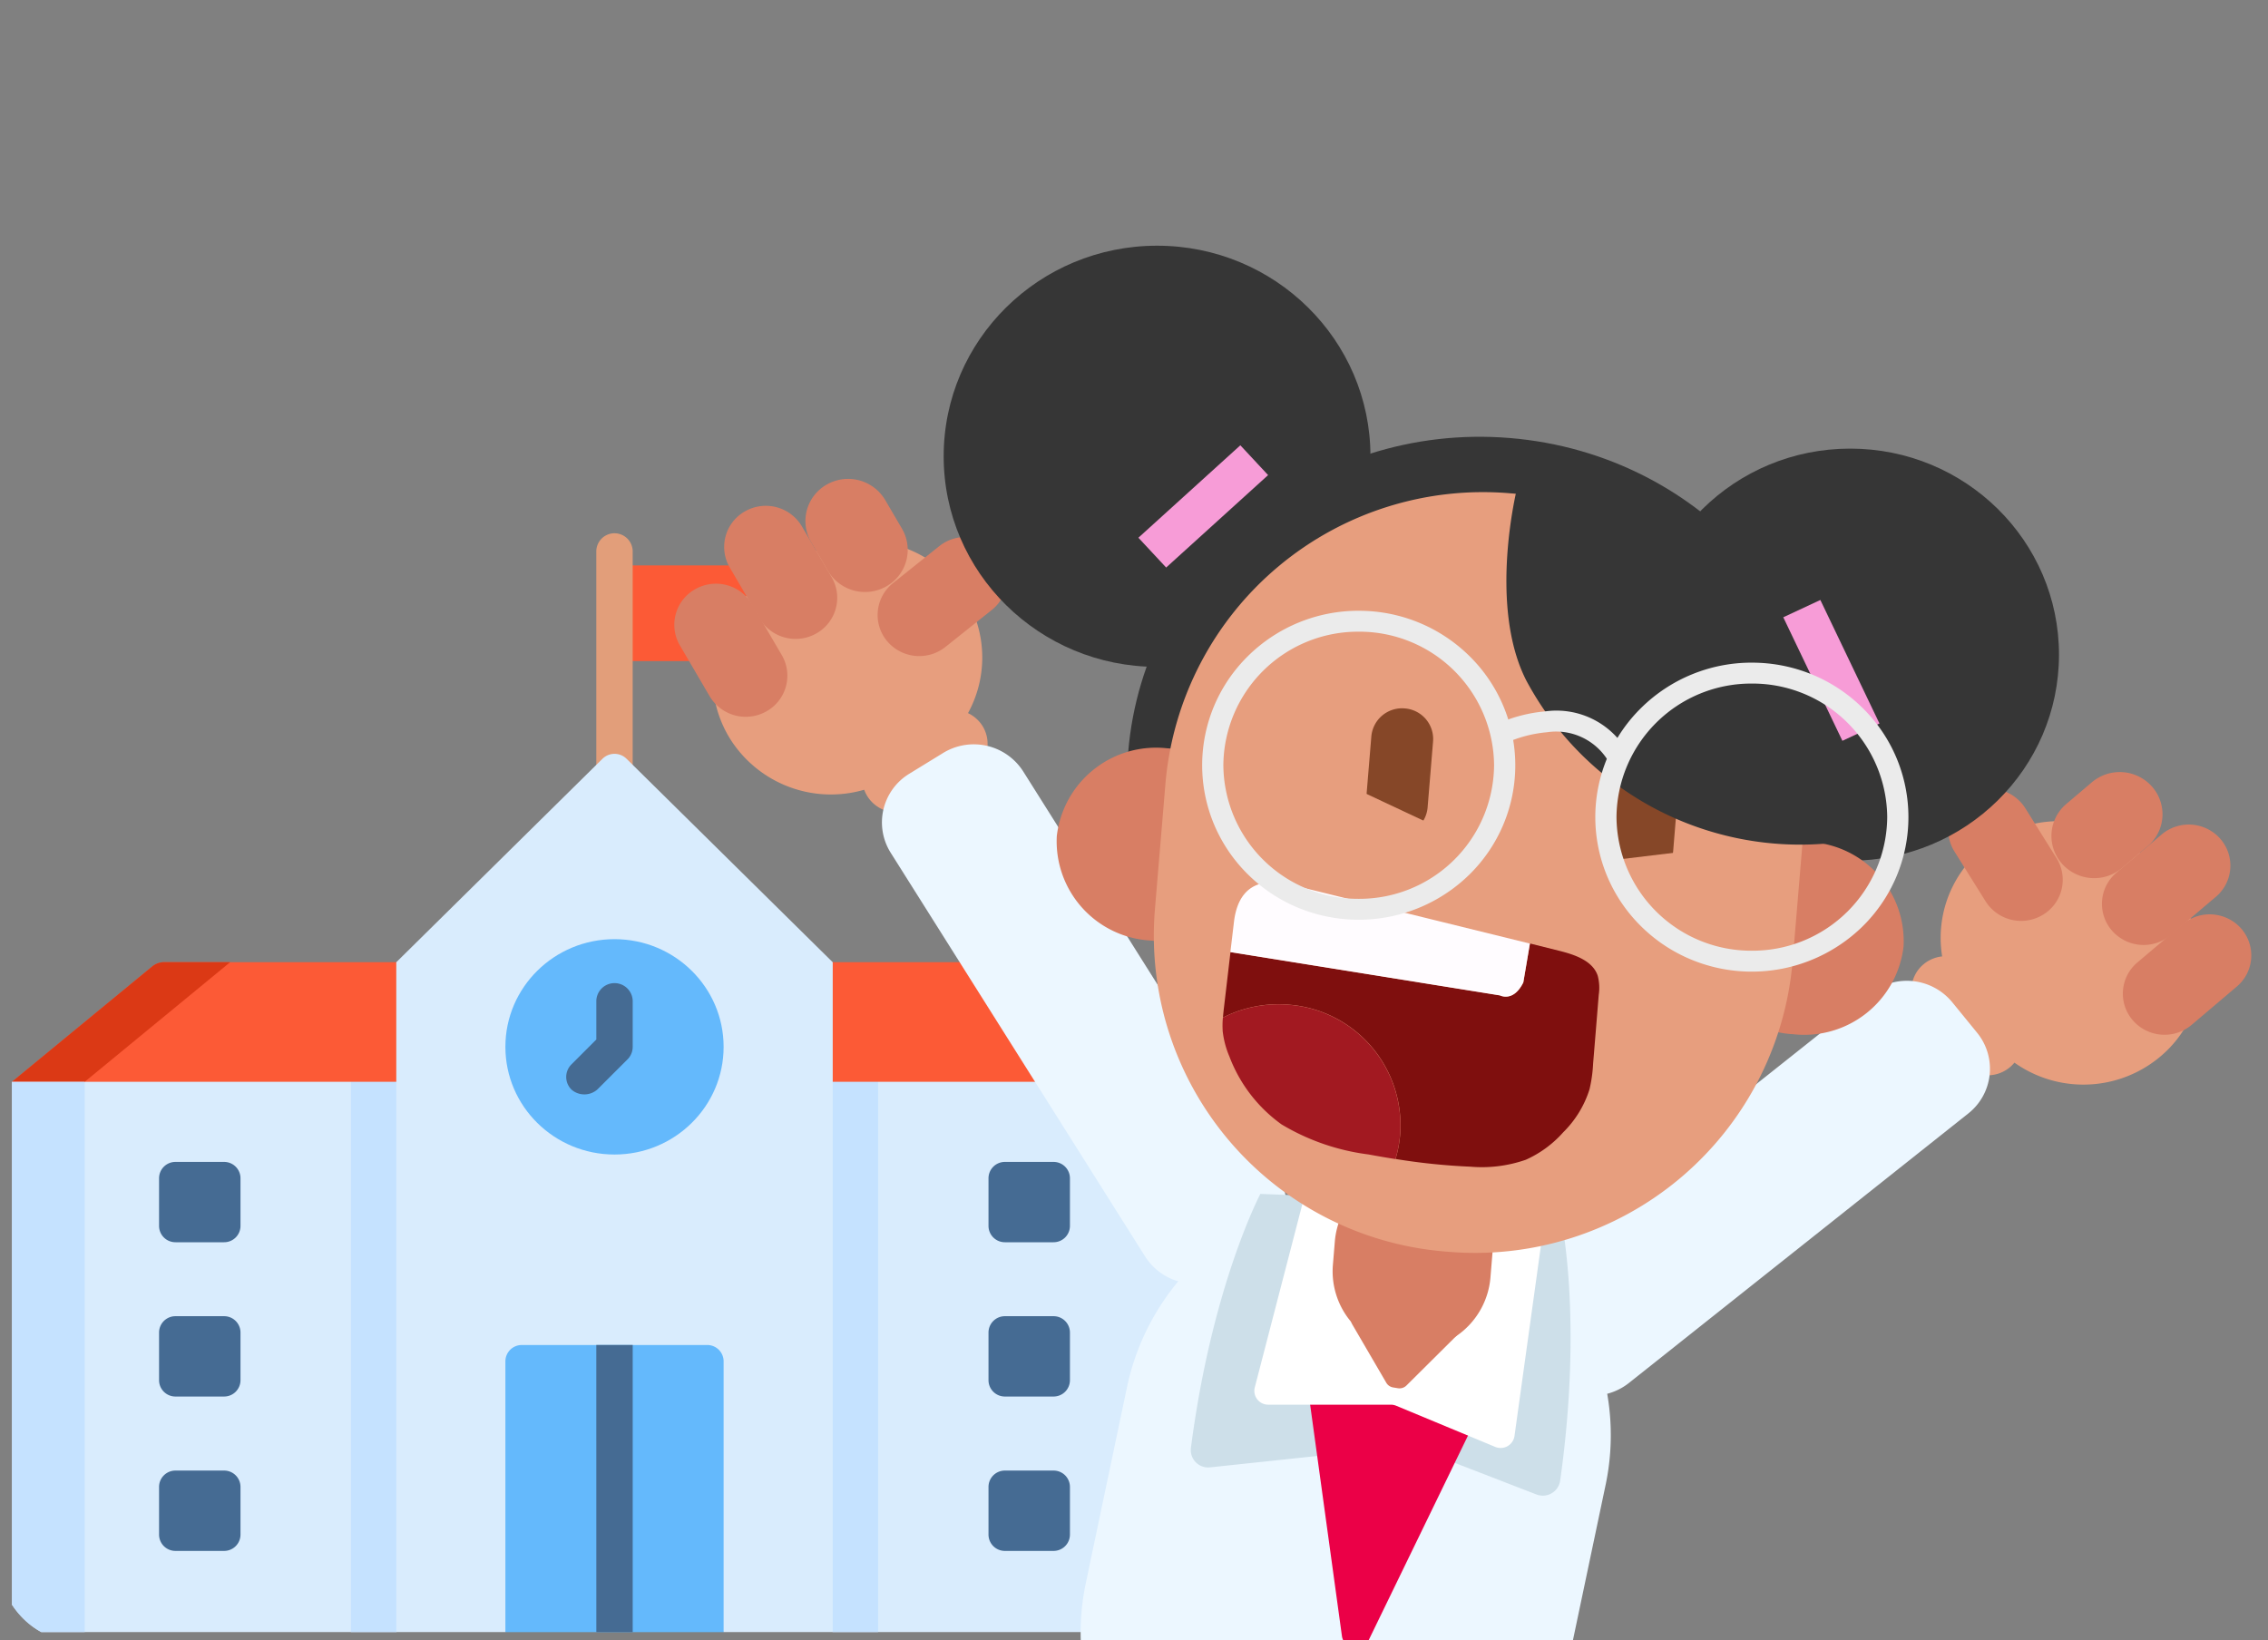
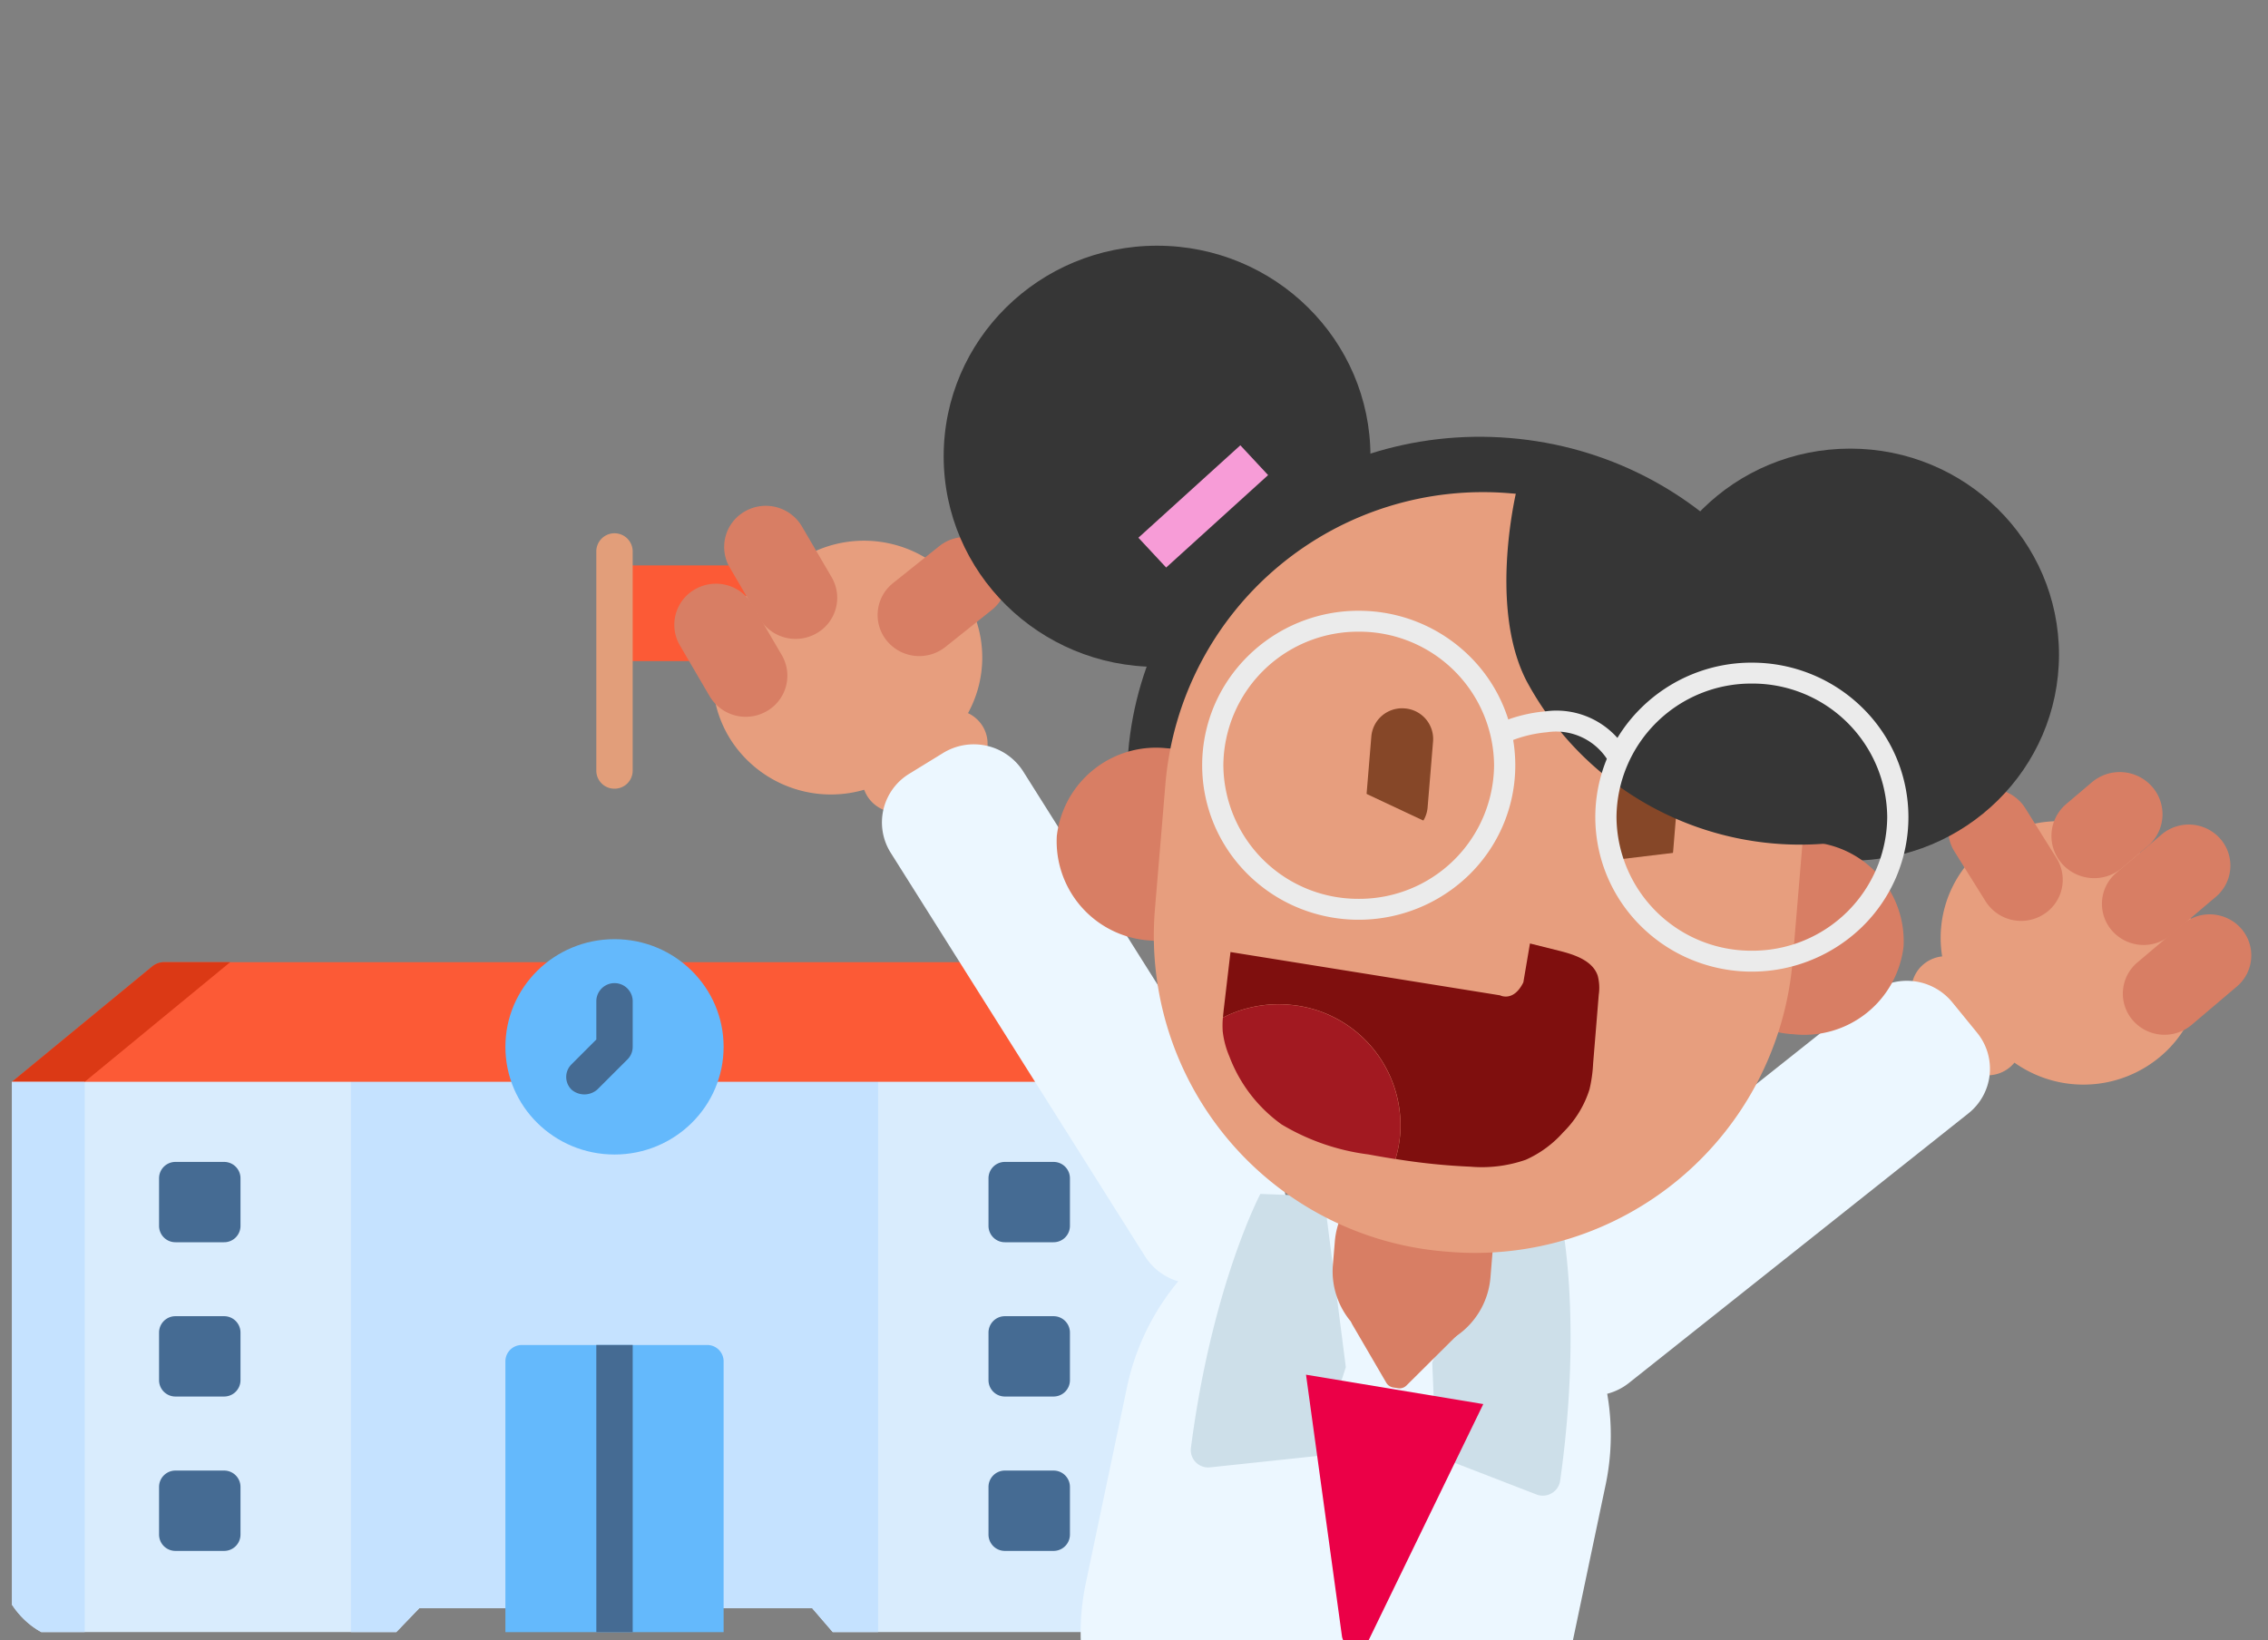
<svg xmlns="http://www.w3.org/2000/svg" width="126.276" height="91.33" viewBox="0 0 126.276 91.33">
  <rect x="0" y="0" width="126.276" height="91.33" fill="#808080" stroke="none" />
  <defs>
    <clipPath id="a">
      <rect width="126.276" height="91.33" rx="4" transform="translate(9)" fill="#fff" stroke="#707070" stroke-width="1" />
    </clipPath>
  </defs>
  <g transform="translate(-9)">
    <path d="M5.228,0H105.606a5.194,5.194,0,0,1,5.228,5.16V86.17a5.194,5.194,0,0,1-5.228,5.16H5.228A5.194,5.194,0,0,1,0,86.17V5.16A5.194,5.194,0,0,1,5.228,0Z" transform="translate(24.442)" fill="none" />
    <g transform="translate(0)" clip-path="url(#a)">
      <g transform="translate(9.667 29.677)">
        <path d="M265.5,38.688H256V33.359h9.5a.911.911,0,0,1,.917.905v3.519A.911.911,0,0,1,265.5,38.688Z" transform="translate(-222.453 -31.552)" fill="#fc5a36" />
        <path d="M66.289,277.366H45.7l-1.148-1.332H22.68L21.4,277.366H.8a.8.8,0,0,1-.8-.794V246.723l3.375-1.332H63.381l3.712,1.332v29.848A.8.8,0,0,1,66.289,277.366Z" transform="translate(0 -216.161)" fill="#d9ecfd" />
        <path d="M173.354,245.391H144v31.975h2.527l1.282-1.332h21.87l1.147,1.332h2.527Z" transform="translate(-125.13 -216.161)" fill="#c5e2ff" />
        <g transform="translate(32.534)">
          <path d="M249.286,33.626a1.006,1.006,0,0,1-1.012-1V20.384a1.013,1.013,0,0,1,2.025,0V32.627A1.006,1.006,0,0,1,249.286,33.626Z" transform="translate(-248.274 -19.385)" fill="#e29e7a" />
        </g>
        <g transform="translate(8.19 35.023)">
          <path d="M66.116,294.656h-2.7a.911.911,0,0,1-.917-.905v-2.663a.911.911,0,0,1,.917-.905h2.7a.911.911,0,0,1,.917.905v2.663A.911.911,0,0,1,66.116,294.656Z" transform="translate(-62.5 -290.182)" fill="#456b93" />
          <g transform="translate(0 8.594)">
            <path d="M66.116,361.1h-2.7a.911.911,0,0,1-.917-.905v-2.663a.911.911,0,0,1,.917-.905h2.7a.911.911,0,0,1,.917.905V360.2A.911.911,0,0,1,66.116,361.1Z" transform="translate(-62.5 -356.629)" fill="#456b93" />
          </g>
          <g transform="translate(0 17.188)">
            <path d="M66.116,427.549h-2.7a.911.911,0,0,1-.917-.905V423.98a.911.911,0,0,1,.917-.905h2.7a.911.911,0,0,1,.917.905v2.663A.911.911,0,0,1,66.116,427.549Z" transform="translate(-62.5 -423.075)" fill="#456b93" />
          </g>
        </g>
        <path d="M67.094,210.846H0l7.8-6.417a1.08,1.08,0,0,1,.686-.245H58.606a1.08,1.08,0,0,1,.686.245Z" transform="translate(0 -180.283)" fill="#fc5a36" />
        <path d="M12.15,204.181l-8.1,6.662H0l7.8-6.417a1.079,1.079,0,0,1,.686-.245Z" transform="translate(0 -180.281)" fill="#db3915" />
        <path d="M4.05,255.69v30.642H.8a.8.8,0,0,1-.8-.794V255.69Z" transform="translate(0 -225.128)" fill="#c5e2ff" />
        <g transform="translate(54.371 35.023)">
          <path d="M418.524,294.656h-2.7a.911.911,0,0,1-.917-.905v-2.663a.911.911,0,0,1,.917-.905h2.7a.911.911,0,0,1,.917.905v2.663A.911.911,0,0,1,418.524,294.656Z" transform="translate(-414.908 -290.182)" fill="#456b93" />
          <g transform="translate(0 8.594)">
            <path d="M418.524,361.1h-2.7a.911.911,0,0,1-.917-.905v-2.663a.911.911,0,0,1,.917-.905h2.7a.911.911,0,0,1,.917.905V360.2A.911.911,0,0,1,418.524,361.1Z" transform="translate(-414.908 -356.629)" fill="#456b93" />
          </g>
          <g transform="translate(0 17.188)">
            <path d="M418.524,427.549h-2.7a.911.911,0,0,1-.917-.905V423.98a.911.911,0,0,1,.917-.905h2.7a.911.911,0,0,1,.917.905v2.663A.911.911,0,0,1,418.524,427.549Z" transform="translate(-414.908 -423.075)" fill="#456b93" />
          </g>
        </g>
-         <path d="M187.583,163.363h-6.075l-1.215-1.332h-9.585l-1.35,1.332h-6.075v-37.3l11.482-11.332a.954.954,0,0,1,1.336,0l11.482,11.332v37.3Z" transform="translate(-141.886 -102.158)" fill="#d9ecfd" />
        <ellipse cx="6.075" cy="5.996" rx="6.075" ry="5.996" transform="translate(27.472 22.62)" fill="#64b9fc" />
        <g transform="translate(30.858 25.049)">
          <g transform="translate(0 0)">
            <path d="M235.78,219.015a.987.987,0,0,1-.01-1.413l1.384-1.385v-2.158a1.013,1.013,0,0,1,2.025,0v2.568a.992.992,0,0,1-.292.7L237.212,219A1.094,1.094,0,0,1,235.78,219.015Z" transform="translate(-235.477 -213.059)" fill="#456b93" />
          </g>
        </g>
        <path d="M221.792,369.915V385h-12.15V369.915a.911.911,0,0,1,.917-.905h10.315A.911.911,0,0,1,221.792,369.915Z" transform="translate(-182.17 -323.791)" fill="#64b9fc" />
        <g transform="translate(32.534 45.218)">
          <path d="M248.274,369.01H250.3V385h-2.025Z" transform="translate(-248.274 -369.01)" fill="#456b93" />
        </g>
      </g>
      <g transform="translate(45.712 13.682)">
        <g transform="translate(0 12.101)">
          <path d="M6.522,0,8.689.013a6.635,6.635,0,0,1,6.6,6.561,6.449,6.449,0,0,1-6.522,6.484L6.6,13.045A6.635,6.635,0,0,1,0,6.484H0A6.449,6.449,0,0,1,6.522,0Z" transform="matrix(0.849, -0.528, 0.528, 0.849, 0.535, 9.885)" fill="#e79e7e" />
          <path d="M1.9,0,5.6.022A1.928,1.928,0,0,1,7.513,1.928a1.874,1.874,0,0,1-1.9,1.884l-3.7-.022A1.928,1.928,0,0,1,0,1.884,1.874,1.874,0,0,1,1.9,0Z" transform="matrix(0.849, -0.528, 0.528, 0.849, 10.59, 16.964)" fill="#e79e7e" />
          <g transform="translate(0 0)">
            <path d="M2.3,0A2.336,2.336,0,0,1,4.624,2.31L4.643,5.59a2.273,2.273,0,0,1-2.3,2.284A2.336,2.336,0,0,1,.019,5.563L0,2.284A2.273,2.273,0,0,1,2.3,0Z" transform="translate(0 8.177) rotate(-30)" fill="#d87e64" />
            <path d="M2.3,0A2.336,2.336,0,0,1,4.624,2.31L4.643,5.59a2.273,2.273,0,0,1-2.3,2.284A2.336,2.336,0,0,1,.019,5.563L0,2.284A2.273,2.273,0,0,1,2.3,0Z" transform="translate(2.776 3.84) rotate(-30)" fill="#d87e64" />
            <path d="M2.337,0A2.269,2.269,0,0,1,4.624,2.293L4.6,5.588A2.34,2.34,0,0,1,2.287,7.91,2.269,2.269,0,0,1,0,5.617L.021,2.322A2.34,2.34,0,0,1,2.337,0Z" transform="matrix(0.629, 0.777, -0.777, 0.629, 17.376, 3.152)" fill="#d87e64" />
-             <path d="M2.359,0A2.4,2.4,0,0,1,4.745,2.37l.011,1.854A2.333,2.333,0,0,1,2.4,6.568,2.4,2.4,0,0,1,.011,4.2L0,2.344A2.333,2.333,0,0,1,2.359,0Z" transform="translate(7.278 2.378) rotate(-30)" fill="#d87e64" />
            <path d="M3.21,0l2.2.013A3.265,3.265,0,0,1,8.659,3.242L8.816,29.82a3.174,3.174,0,0,1-3.21,3.191L3.4,33A3.265,3.265,0,0,1,.157,29.769L0,3.191A3.174,3.174,0,0,1,3.21,0Z" transform="matrix(0.849, -0.528, 0.528, 0.849, 11.195, 18.994)" fill="#ecf7ff" />
          </g>
        </g>
        <g transform="translate(46.038 28.319)">
          <path d="M6.574.014,8.732,0a6.441,6.441,0,0,1,6.49,6.509A6.643,6.643,0,0,1,8.648,13.1l-2.157.014A6.441,6.441,0,0,1,0,6.606H0A6.643,6.643,0,0,1,6.574.014Z" transform="translate(32.229 21.101) rotate(-128.824)" fill="#e79e7e" />
          <path d="M1.911.024,5.595,0A1.872,1.872,0,0,1,7.481,1.892,1.931,1.931,0,0,1,5.57,3.807l-3.684.024A1.872,1.872,0,0,1,0,1.94,1.931,1.931,0,0,1,1.911.024Z" transform="translate(27.603 18.677) rotate(-128.824)" fill="#e79e7e" />
          <g transform="translate(0 0)">
            <path d="M2.339,0A2.269,2.269,0,0,1,4.626,2.292L4.6,5.585A2.341,2.341,0,0,1,2.287,7.907,2.269,2.269,0,0,1,0,5.615L.021,2.322A2.341,2.341,0,0,1,2.339,0Z" transform="translate(37.529 16.596) rotate(-130.672)" fill="#d87e64" />
            <path d="M2.339,0A2.269,2.269,0,0,1,4.626,2.292L4.6,5.585A2.341,2.341,0,0,1,2.287,7.907,2.269,2.269,0,0,1,0,5.615L.021,2.322A2.341,2.341,0,0,1,2.339,0Z" transform="translate(36.365 11.596) rotate(-130.672)" fill="#d87e64" />
            <path d="M2.3,0A2.337,2.337,0,0,1,4.623,2.311l.019,3.281a2.272,2.272,0,0,1-2.3,2.284A2.337,2.337,0,0,1,.019,5.565L0,2.284A2.272,2.272,0,0,1,2.3,0Z" transform="translate(32.952 7.73) rotate(148.323)" fill="#d87e64" />
            <path d="M2.39,0A2.328,2.328,0,0,1,4.737,2.352L4.725,4.214A2.4,2.4,0,0,1,2.347,6.6,2.328,2.328,0,0,1,0,4.244L.012,2.382A2.4,2.4,0,0,1,2.39,0Z" transform="translate(33.601 7.892) rotate(-130.672)" fill="#d87e64" />
            <path d="M3.39.014,5.582,0A3.17,3.17,0,0,1,8.776,3.2l-.154,24.13a3.27,3.27,0,0,1-3.235,3.244l-2.192.014A3.17,3.17,0,0,1,0,27.388L.154,3.259A3.27,3.27,0,0,1,3.39.014Z" transform="translate(5.502 37.172) rotate(-128.824)" fill="#ecf7ff" />
          </g>
        </g>
        <path d="M13.667,0A13.436,13.436,0,0,1,27.233,13.4L27.2,24.709A13.606,13.606,0,0,1,13.567,38.183,13.436,13.436,0,0,1,0,24.779L.03,13.474A13.606,13.606,0,0,1,13.667,0Z" transform="matrix(0.979, 0.203, -0.203, 0.979, 28.759, 50.282)" fill="#ecf7ff" />
        <path d="M-927.147-87.588s-2.692,5.085-3.867,14.144a.969.969,0,0,0,1.068,1.082l5.962-.633,1.594-4.946-1.213-9.512Z" transform="translate(960.609 140.389)" fill="#cddfe9" />
        <path d="M-898.472-85.784s1.241,5.6-.041,14.65a.976.976,0,0,1-1.319.767l-5.584-2.159-.219-5.185,3.707-8.861Z" transform="translate(948.666 139.904)" fill="#cddfe9" />
        <path d="M-916.906-53.769l-2-14.559,9.869,1.636-6.385,13.154A.787.787,0,0,1-916.906-53.769Z" transform="translate(954.91 131.196)" fill="#eb0047" />
-         <path d="M-921.67-87.011l-2.647,10.2a.77.77,0,0,0,.754.959h6.82a.786.786,0,0,1,.3.06l5.512,2.29a.78.78,0,0,0,1.074-.6l1.561-11.243a.77.77,0,0,0-.681-.867l-11.849-1.372A.777.777,0,0,0-921.67-87.011Z" transform="translate(957.467 140.389)" fill="#fff" />
        <g transform="translate(37.141 51.086)">
          <g transform="translate(0 0)">
            <path d="M4.338,0H5.7a4.383,4.383,0,0,1,4.348,4.4h0A4.36,4.36,0,0,1,5.708,8.8H4.348A4.383,4.383,0,0,1,0,4.395,4.36,4.36,0,0,1,4.338,0Z" transform="translate(0 10.012) rotate(-85.277)" fill="#d87e64" />
            <path d="M-914.12-74.438l1.9,3.259a.541.541,0,0,0,.38.261l.268.044a.547.547,0,0,0,.474-.151l2.77-2.753a.533.533,0,0,0-.324-.908l-4.939-.55A.535.535,0,0,0-914.12-74.438Z" transform="translate(915.552 83.409)" fill="#d87e64" />
          </g>
        </g>
        <g transform="translate(15.829 0)">
          <ellipse cx="11.881" cy="11.726" rx="11.881" ry="11.726" fill="#363636" />
          <ellipse cx="11.626" cy="11.474" rx="11.626" ry="11.474" transform="translate(38.846 11.299)" fill="#363636" />
          <path d="M19.132,0C29.71.011,38.295,8.841,38.306,19.721S29.752,39.413,19.174,39.4.012,30.56,0,19.68,8.554-.011,19.132,0Z" transform="translate(8.699 47.26) rotate(-85.277)" fill="#363636" />
          <path d="M5.366,0a5.563,5.563,0,0,1,5.378,5.715,5.534,5.534,0,0,1-5.366,5.7A5.563,5.563,0,0,1,0,5.7,5.534,5.534,0,0,1,5.366,0Z" transform="translate(5.857 38.223) rotate(-85.277)" fill="#d87e64" />
          <path d="M5.366,0a5.563,5.563,0,0,1,5.378,5.715,5.534,5.534,0,0,1-5.366,5.7A5.563,5.563,0,0,1,0,5.7,5.534,5.534,0,0,1,5.366,0Z" transform="translate(41.625 43.439) rotate(-85.277)" fill="#d87e64" />
          <path d="M17.838,0A17.652,17.652,0,0,1,35.63,17.563l-.008,7.213a17.744,17.744,0,0,1-17.83,17.6A17.652,17.652,0,0,1,0,24.814L.008,17.6A17.744,17.744,0,0,1,17.838,0Z" transform="translate(13.797 12.321) rotate(4.723)" fill="#e79e7e" />
          <path d="M1.728,0a1.707,1.707,0,0,1,1.72,1.7l0,3.7A1.715,1.715,0,0,1,1.72,7.1h0A1.707,1.707,0,0,1,0,5.4L0,1.7A1.715,1.715,0,0,1,1.728,0Z" transform="translate(23.952 25.624) rotate(4.723)" fill="#864728" />
          <path d="M1.728,0a1.707,1.707,0,0,1,1.72,1.7l0,3.7A1.715,1.715,0,0,1,1.72,7.1h0A1.707,1.707,0,0,1,0,5.4L0,1.7A1.715,1.715,0,0,1,1.728,0Z" transform="matrix(0.997, 0.082, -0.082, 0.997, 37.622, 28.039)" fill="#864728" />
          <path d="M-897.245-162.785s-1.636,6.518.518,10.724a17.29,17.29,0,0,0,17.049,9.036l-2.3-13.226-8.394-6.459Z" transform="translate(929.171 176.282)" fill="#363636" />
          <g transform="translate(15.526 35.448)">
            <path d="M-906.719-111.409a2.643,2.643,0,0,0-.058-1.064c-.286-.846-1.3-1.177-2.172-1.393l-1.6-.4h0l-.368,2.164c-.552,1.123-1.3.723-1.3.723l-15.006-2.41h0l-.361,3.075c-.023.19-.043.382-.059.573a6.829,6.829,0,0,1,3.652-.719,6.738,6.738,0,0,1,6.216,7.24,6.662,6.662,0,0,1-.257,1.354,35.054,35.054,0,0,0,4.166.429,7.419,7.419,0,0,0,3.084-.385,6.12,6.12,0,0,0,2.086-1.531,5.8,5.8,0,0,0,1.462-2.389,7.81,7.81,0,0,0,.2-1.421Q-906.875-109.484-906.719-111.409Z" transform="translate(927.666 117.673)" fill="#7f0f0e" />
-             <path d="M-911.847-114.489s.749.4,1.3-.723l.368-2.164h0l-12.882-3.173a5.578,5.578,0,0,0-1.633-.235c-1.305.073-1.826,1.047-1.962,2.2q-.1.842-.2,1.684h0Z" transform="translate(927.293 120.789)" fill="#fffcff" />
            <path d="M-924.012-107.764a6.83,6.83,0,0,0-3.652.719,4.8,4.8,0,0,0-.013.7c0,.03,0,.061.007.091a4.966,4.966,0,0,0,.367,1.367,8.226,8.226,0,0,0,2.91,3.789,12.469,12.469,0,0,0,4.837,1.67q.75.139,1.5.257a6.638,6.638,0,0,0,.257-1.354A6.738,6.738,0,0,0-924.012-107.764Z" transform="translate(927.684 114.583)" fill="#a21921" />
          </g>
          <path d="M-895.578-135.495s-3.715,4.729-3.517,6.554,4.592,2.664,5.413.442S-895.578-135.495-895.578-135.495Z" transform="translate(929.765 163.256)" fill="none" />
          <path d="M-914.376-131.075l5,2.348-3.824,1.878Z" transform="translate(936.95 161.146)" fill="#e79e7e" />
          <path d="M-887.621-123.634l5.494-.66-2.209,3.608Z" transform="translate(924.364 157.909)" fill="#e79e7e" />
          <path d="M0,0,7.662.05l.015,2.268L.015,2.268Z" transform="translate(10.842 16.261) rotate(-42.577)" fill="#f79cd7" />
-           <path d="M.011.039,7.637,0,7.626,2.278,0,2.317Z" transform="translate(48.842 19.701) rotate(64.723)" fill="#f79cd7" />
          <path d="M7.588-1.128a8.748,8.748,0,0,1,6.163,2.52,8.568,8.568,0,0,1,1.868,2.734,8.525,8.525,0,0,1,0,6.7,8.568,8.568,0,0,1-1.868,2.734A8.815,8.815,0,0,1,4.195,15.4a8.693,8.693,0,0,1-2.77-1.843A8.568,8.568,0,0,1-.443,10.823a8.525,8.525,0,0,1,0-6.7A8.568,8.568,0,0,1,1.425,1.391a8.748,8.748,0,0,1,6.163-2.52Zm0,16.04a7.5,7.5,0,0,0,7.536-7.438A7.5,7.5,0,0,0,7.588.036,7.5,7.5,0,0,0,.051,7.474,7.5,7.5,0,0,0,7.588,14.912Z" transform="translate(15.521 21.457)" fill="#ebebeb" />
          <path d="M7.588-1.128a8.748,8.748,0,0,1,6.163,2.52,8.568,8.568,0,0,1,1.868,2.734,8.525,8.525,0,0,1,0,6.7,8.568,8.568,0,0,1-1.868,2.734A8.815,8.815,0,0,1,4.195,15.4a8.693,8.693,0,0,1-2.77-1.843A8.568,8.568,0,0,1-.443,10.823a8.525,8.525,0,0,1,0-6.7A8.568,8.568,0,0,1,1.425,1.391a8.748,8.748,0,0,1,6.163-2.52Zm0,16.04a7.5,7.5,0,0,0,7.536-7.438A7.5,7.5,0,0,0,7.588.036,7.5,7.5,0,0,0,.051,7.474,7.5,7.5,0,0,0,7.588,14.912Z" transform="translate(37.41 24.346)" fill="#ebebeb" />
          <path d="M-892.6-136.147a3.392,3.392,0,0,0-3.48-1.718,7.1,7.1,0,0,0-2.292.6l-.525-1.043a8.284,8.284,0,0,1,2.725-.72,4.547,4.547,0,0,1,4.6,2.306Z" transform="translate(929.67 164.958)" fill="#ebebeb" />
        </g>
      </g>
    </g>
  </g>
</svg>